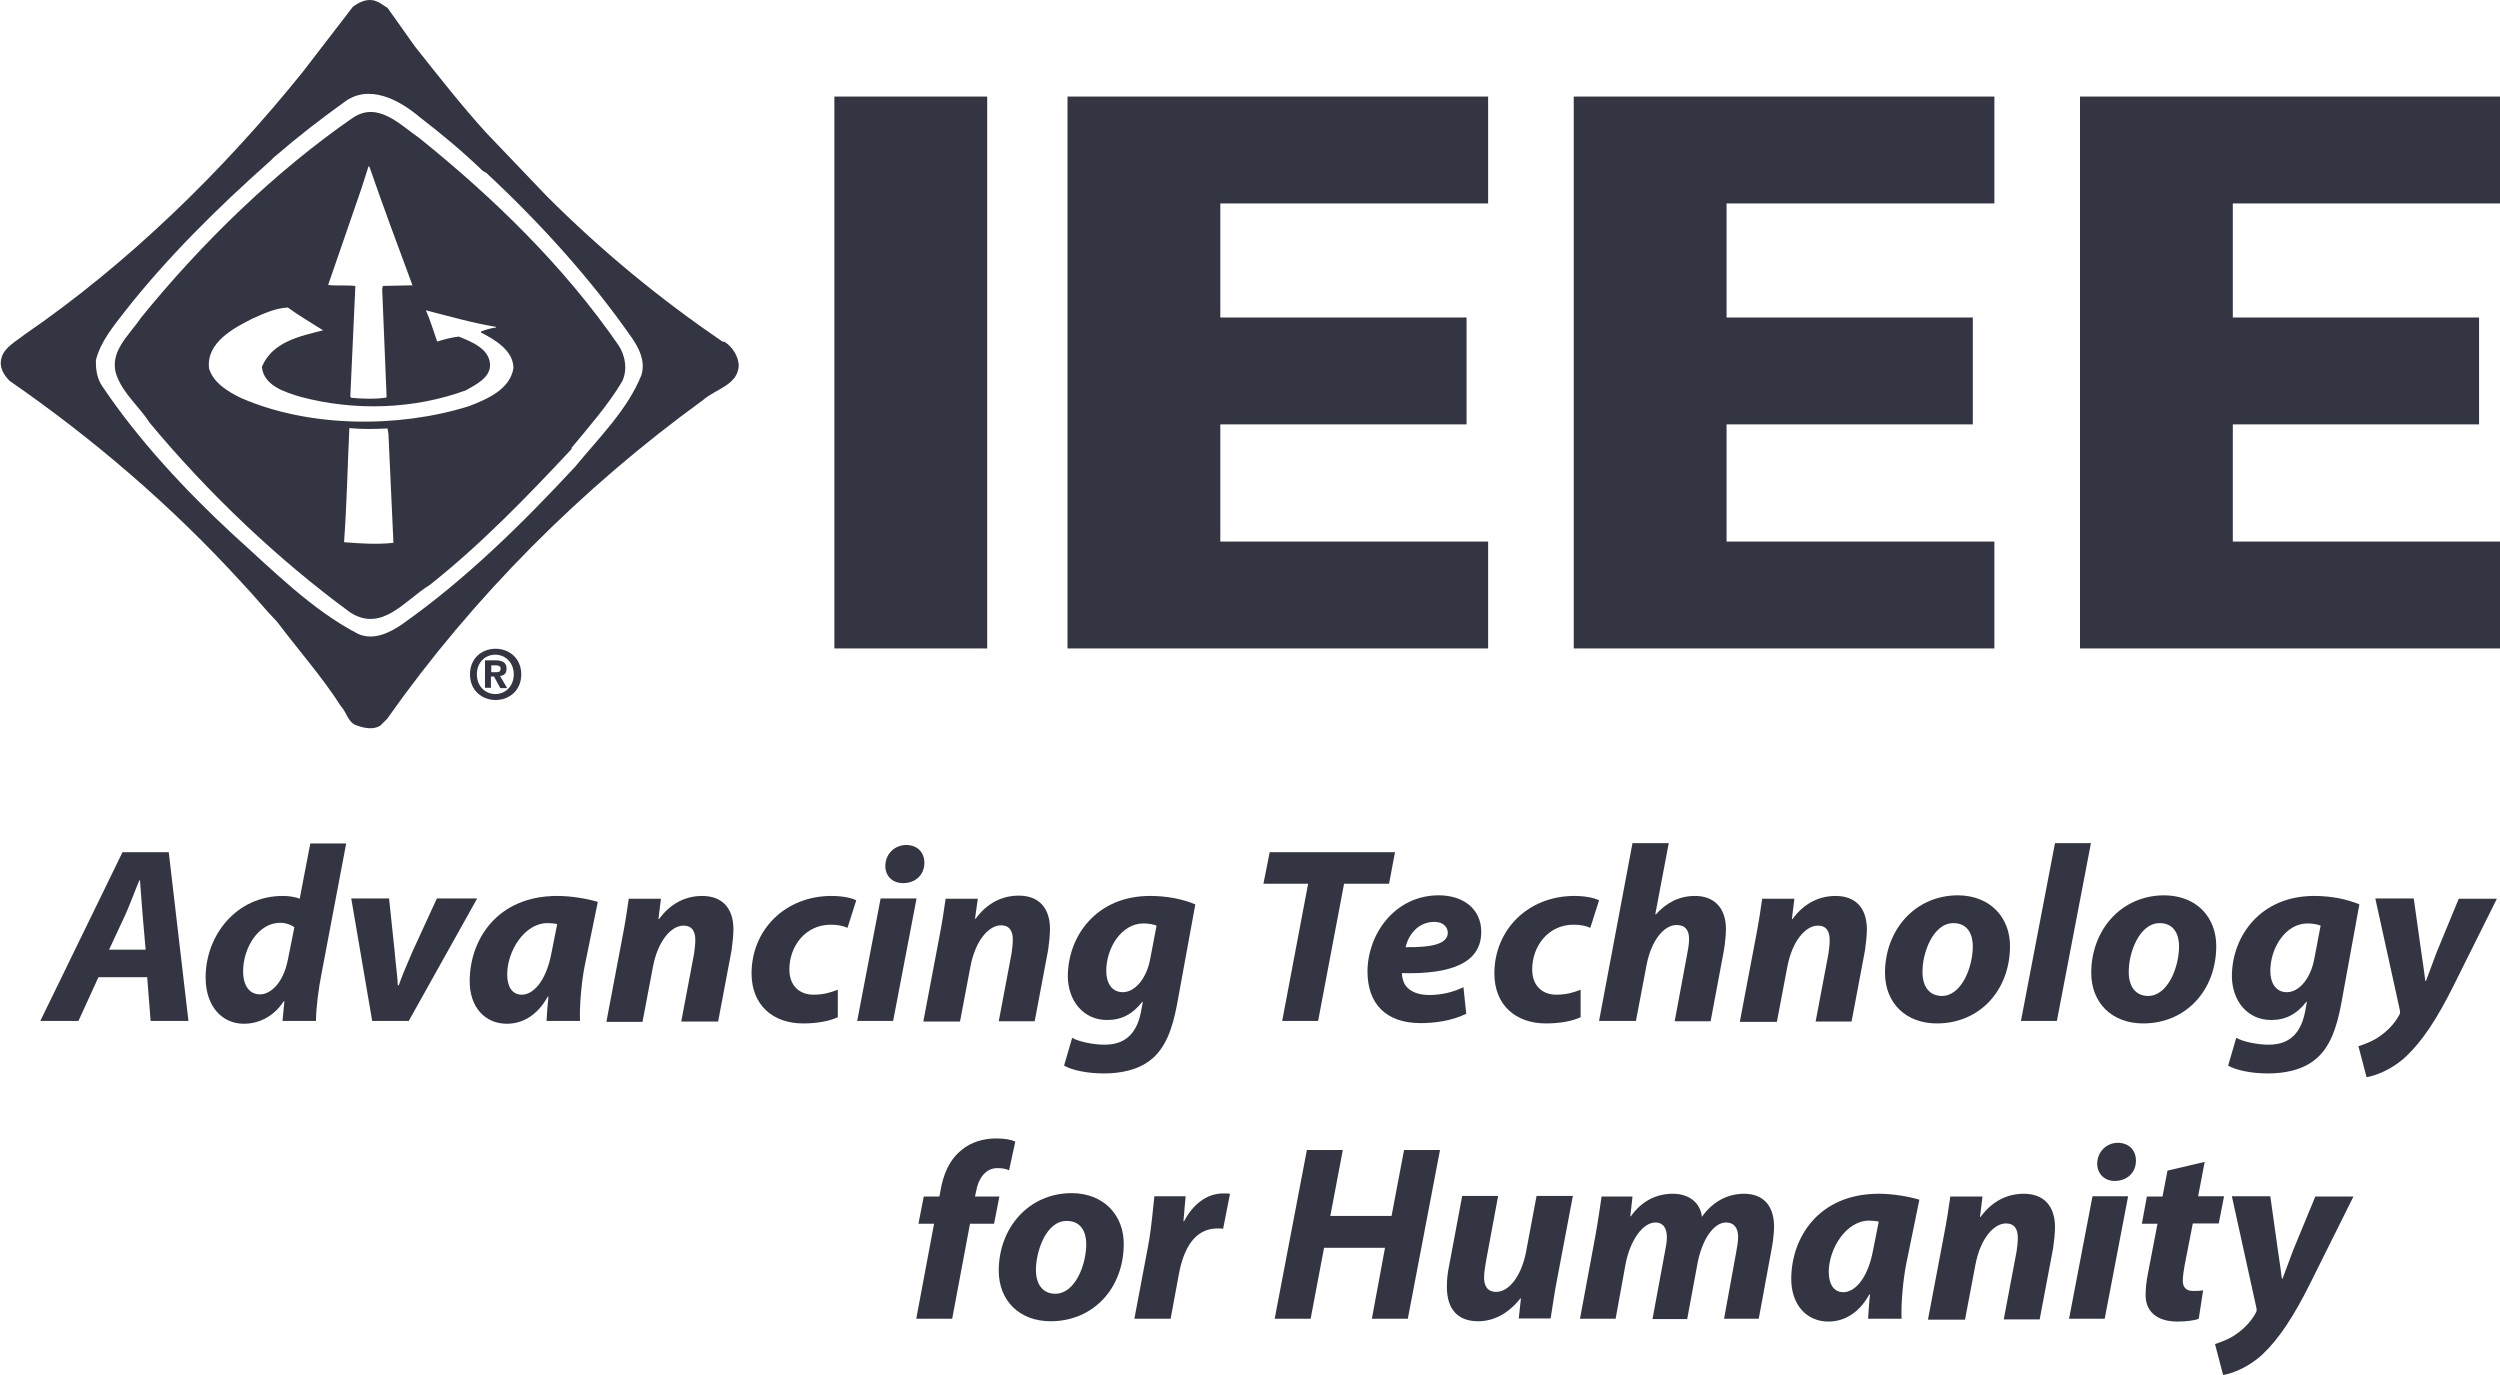
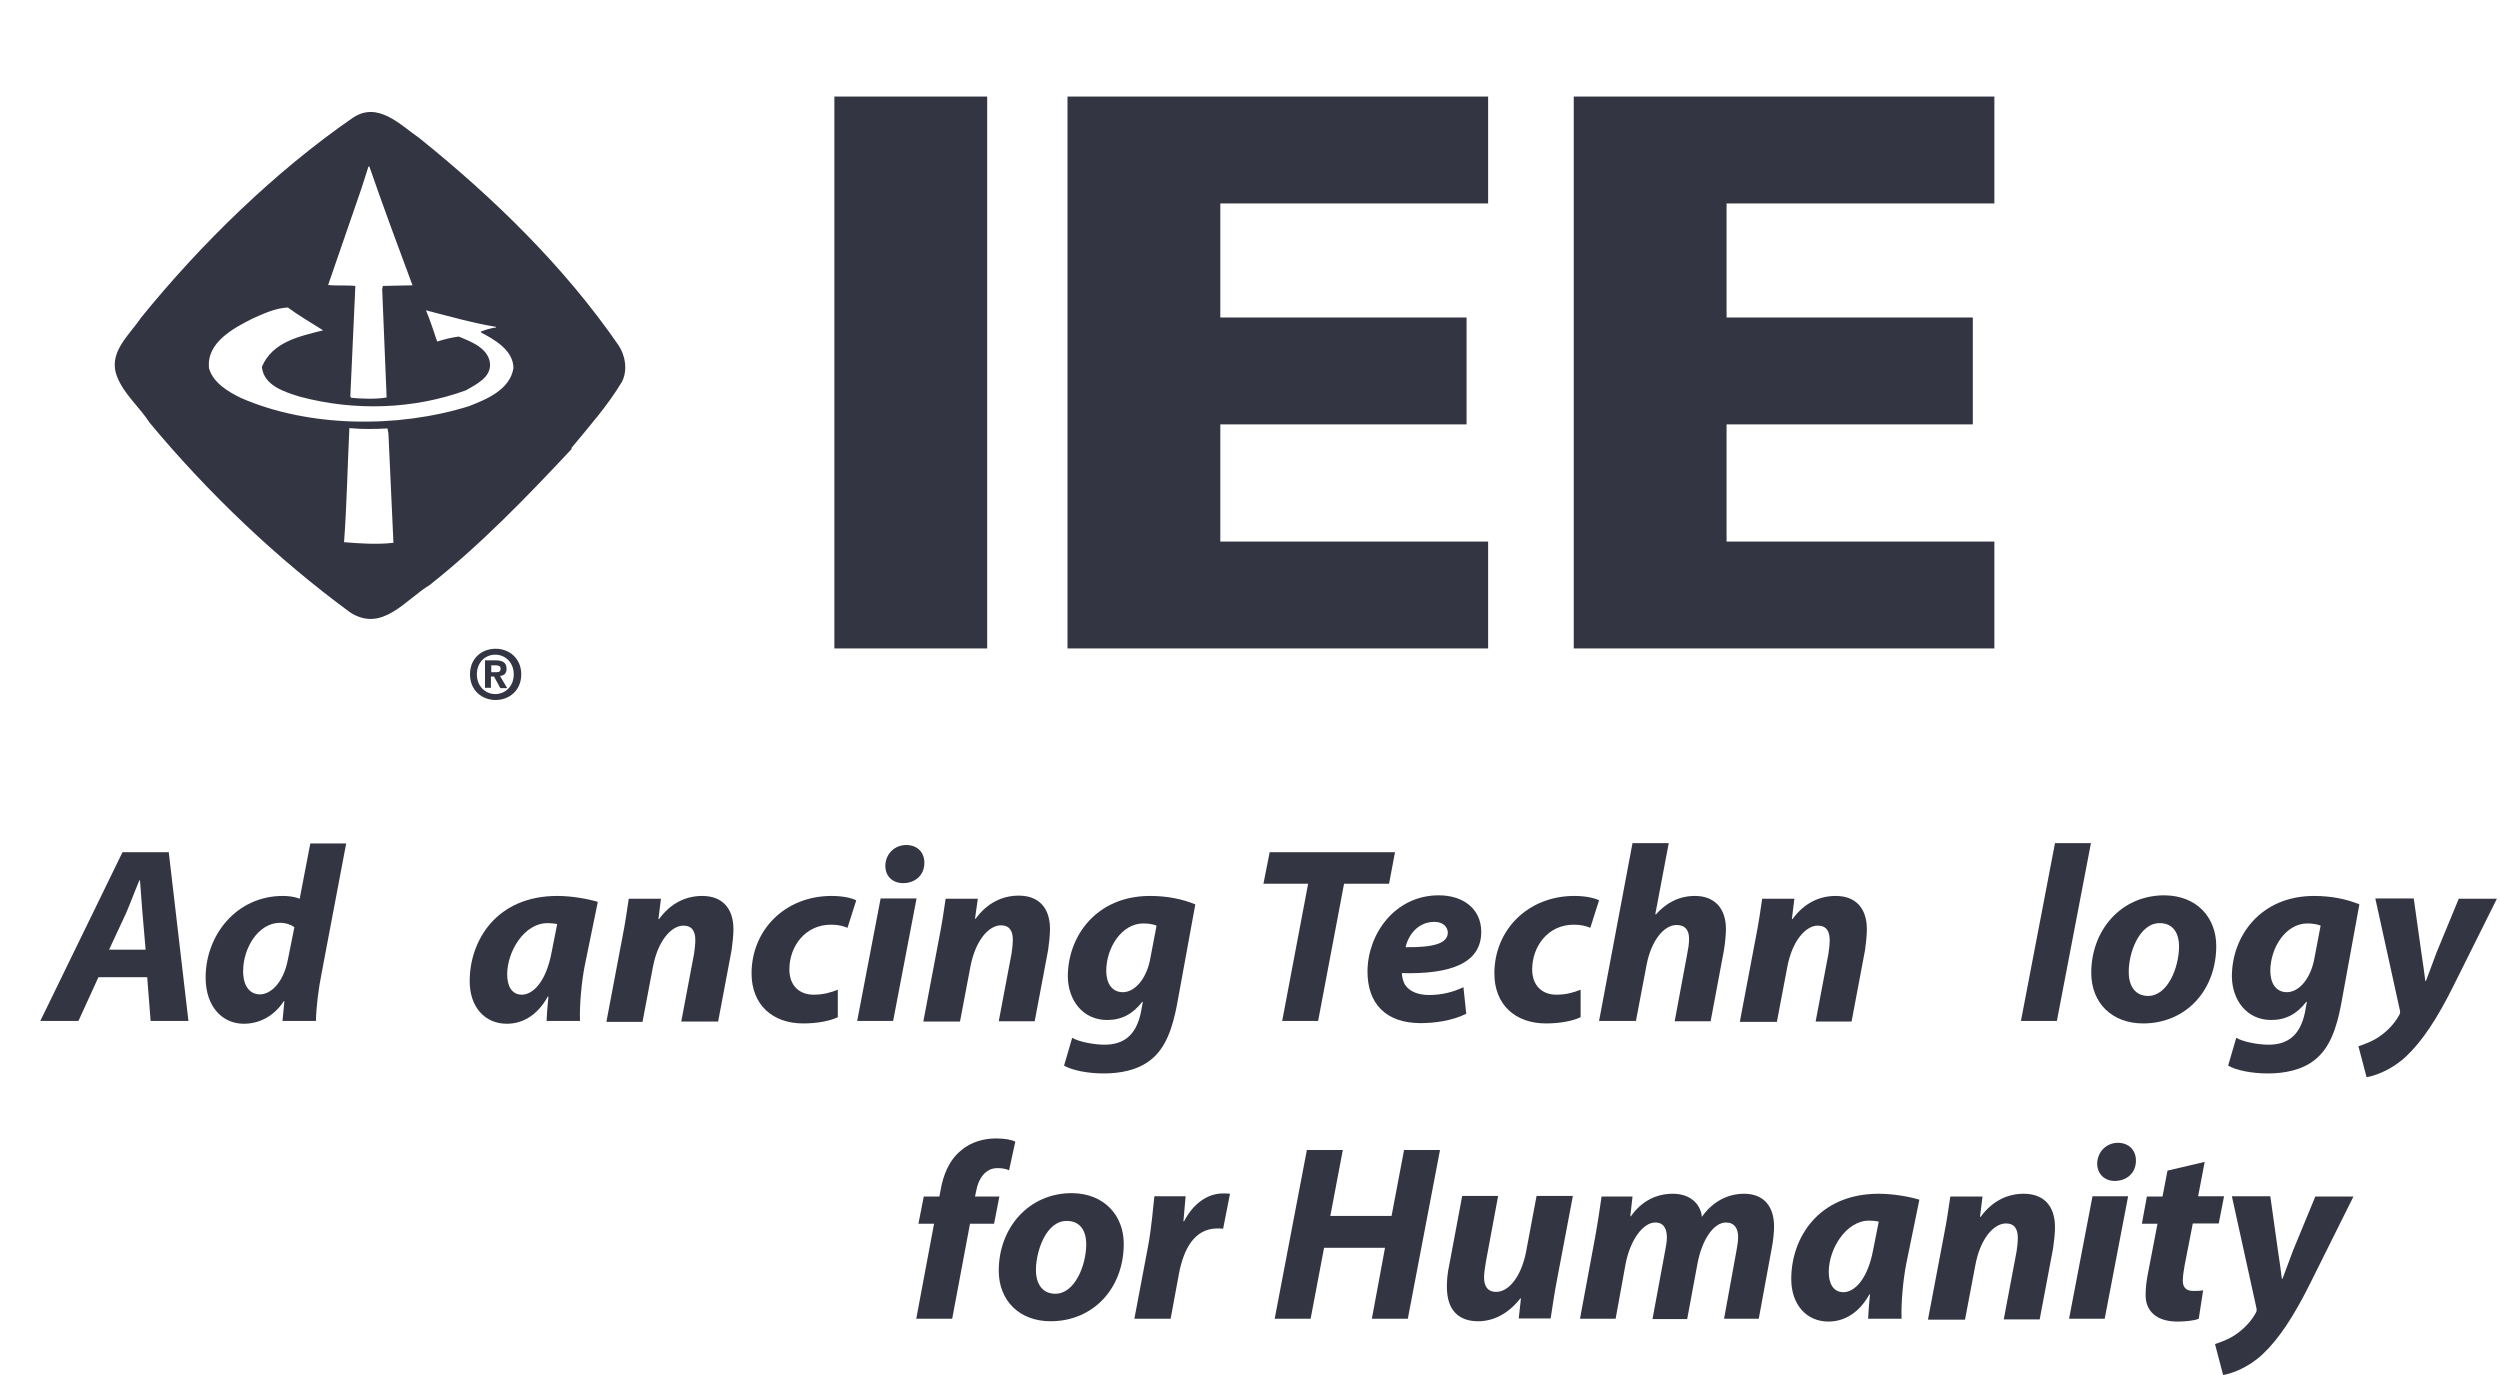
<svg xmlns="http://www.w3.org/2000/svg" version="1.1" id="Layer_1" x="0px" y="0px" viewBox="0 0 800 440" enable-background="new 0 0 800 440" xml:space="preserve">
  <g>
    <g>
      <polygon fill-rule="evenodd" clip-rule="evenodd" fill="#333542" points="267,30.9 315.9,30.9 315.9,207.5 267,207.5   " />
      <polygon fill-rule="evenodd" clip-rule="evenodd" fill="#333542" points="341.6,207.5 341.6,30.9 476.2,30.9 476.2,65.1     390.5,65.1 390.5,101.6 469.3,101.6 469.3,135.8 390.5,135.8 390.5,173.3 476.2,173.3 476.2,207.5   " />
      <polygon fill-rule="evenodd" clip-rule="evenodd" fill="#333542" points="503.6,207.5 503.6,30.9 638.2,30.9 638.2,65.1     552.5,65.1 552.5,101.6 631.3,101.6 631.3,135.8 552.5,135.8 552.5,173.3 638.2,173.3 638.2,207.5   " />
-       <polygon fill-rule="evenodd" clip-rule="evenodd" fill="#333542" points="665.6,207.5 665.6,30.9 800.2,30.9 800.2,65.1     714.5,65.1 714.5,101.6 793.3,101.6 793.3,135.8 714.5,135.8 714.5,173.3 800.2,173.3 800.2,207.5   " />
      <g>
-         <path fill-rule="evenodd" clip-rule="evenodd" fill="#333542" d="M231.9,109.4l-0.7-0.1c-20-13.6-38.7-29-56.2-46.5l-19.4-20.3     c-7.9-8.7-15.5-18.4-22.8-27.6L124,2.5c-1.1-0.6-2.4-1.7-3.6-2.1c-2.6-1.1-5.4,0.2-7.5,1.8L96.9,23c-25.6,31.8-56,61.4-89.1,84.1     c-2.6,2.1-6.5,4.1-7.3,7.4c-0.9,3,0.7,5.5,2.6,7.4c26.5,18.3,51.9,40,74.4,64.7c4,4.2,7.3,8.4,11.2,12.4     c6.6,8.8,14.4,17.6,20.4,27c1.9,2,2.2,5.3,5.2,6.2c2.3,0.8,5.2,1.4,7.4,0l2.2-2.2c27.4-38.9,62.2-73.8,101.1-102     c3.9-3.5,11.3-4.8,11.4-11.2C236.2,114,234.5,111.1,231.9,109.4z M205.3,119.9c-4.4,11.1-13.4,19.9-21.3,29.5     c-17,18.3-35,36-55.1,50.2c-4.1,2.9-9.5,5.5-14.4,3.2c-14.8-7.7-27.3-20.4-40.2-32c-15-13.9-30.1-30.1-41.5-47.1     c-1.7-2.4-2.2-5.3-2.1-8.5c1.5-5.9,5.5-10.7,9.3-15.6c13.4-17.1,29.9-33.4,46.6-48.2c0.4-0.4,1.1-1.2,1.7-1.6     c7.2-6.2,14.3-11.7,21.7-17c7.8-6.1,17.6-1,24.2,4.6c6.9,5.3,14,11.2,20.3,17.3l1.1,0.6c17.4,16.2,33.6,34.1,46.8,53.1     C204.6,111.7,206.5,115.5,205.3,119.9z" />
        <path fill-rule="evenodd" clip-rule="evenodd" fill="#333542" d="M197.8,110.3c-17.2-24.9-39.7-46.9-63.6-66.1     c-6.2-4.3-13.3-11.9-21.3-6.5c-24.8,17.1-48.6,40.3-67.8,64c-3.9,5.8-10.7,11.2-7.6,18.9c2.2,5.6,7.2,9.7,10.4,14.7     c18.8,22.6,41,43.7,64.2,60.7c10.2,6.5,17.5-4,25.4-8.8c16.2-12.8,31.2-28.3,45.4-43.5v-0.4c5.7-6.9,11.7-13.7,16.1-21.1     C201,118.4,200,113.4,197.8,110.3z M115.7,60.2l2.2-6.9h0.3c4.4,12.7,9.1,25.4,13.8,38l-9.5,0.2l-0.2,1.1l1.4,34.1v0.5     c-3.5,0.6-7.9,0.4-11.3,0.1l-0.3-0.4l1.6-35.1v-0.3c-2.7-0.3-6,0-8.7-0.3L115.7,60.2z M110.1,173.5c0.9-12.5,1.1-24.1,1.7-36.5     c4.4,0.4,8.2,0.3,12.2,0.1l0.3,1.7l1.6,34.9C120.6,174.3,115,173.9,110.1,173.5z M150,130c-22.8,7.1-51.4,6.8-73-2.7     c-3.9-1.9-8.8-4.8-10.1-9.4c-1-8.3,8-13,14-16c3.6-1.6,7.2-3.3,11.2-3.5c3.7,2.7,7.5,4.9,11.3,7.3c-7.4,1.9-16.2,3.6-19.6,11.7     c0.6,6.1,7.5,8.1,12.4,9.6c17.4,4.6,36.2,4,52.9-2.1c3.1-1.8,8.1-4.1,7.7-8.6c-0.5-4.9-6.1-7-10-8.6c-2.4,0.3-4.7,0.9-6.9,1.6     c-1.2-3.4-2.2-6.8-3.6-10c7.4,1.9,14.7,4,22.4,5.3v0.2c-1.6,0.2-3.3,0.7-4.8,1.3v0.3c4.3,2.2,10.4,5.7,10.4,11.4     C163.2,124.7,155.7,127.8,150,130z" />
      </g>
      <path fill-rule="evenodd" clip-rule="evenodd" fill="#333542" d="M157.2,215v-2.1h1.3c0.7,0,1.7,0.1,1.7,1c0,1-0.5,1.2-1.3,1.2    h-1.7V215z M157.2,216.5h0.9l2,3.7h2.2l-2.3-3.9c1.2-0.1,2.1-0.7,2.1-2.3c0-2-1.3-2.7-3.6-2.7h-3.3v8.8h1.9v-3.6H157.2z     M166.8,215.8c0-5.2-3.9-8.2-8.2-8.2c-4.4,0-8.2,3-8.2,8.2s3.9,8.2,8.2,8.2C162.9,224,166.8,221,166.8,215.8L166.8,215.8z     M164.4,215.8c0,3.8-2.7,6.3-5.9,6.3l0,0c-3.2,0-5.9-2.5-5.9-6.3s2.6-6.3,5.9-6.3C161.7,209.5,164.4,212,164.4,215.8L164.4,215.8z    " />
    </g>
    <g>
      <path fill="#333542" d="M31.5,312.7l-6.4,14H12.9l26.3-54H54l6.3,54H48.2l-1.1-14H31.5z M46.6,303.9l-1-11.6    c-0.2-3-0.6-7.3-0.8-10.6h-0.2c-1.4,3.3-2.9,7.4-4.3,10.6l-5.4,11.6H46.6z" />
      <path fill="#333542" d="M110.8,269.8l-7.9,41.7c-1,5-1.7,10.6-1.8,15.2H90.4l0.6-6.3h-0.2c-3.4,5.2-8.3,7.2-12.8,7.2    c-6.7,0-12.2-5.3-12.2-14.8c0-13.6,9.9-26.1,24.7-26.1c1.6,0,3.7,0.2,5.4,0.9l3.4-17.7h11.5V269.8z M94.2,296.7    c-0.9-0.7-2.6-1.4-4.6-1.4c-6.9,0-11.8,8-11.8,15.5c0,4.7,2.1,7.4,5.4,7.4s7.4-3.5,8.9-11L94.2,296.7z" />
-       <path fill="#333542" d="M124.5,287.5l1.8,17.1c0.4,4.8,0.9,7.8,1,10.7h0.3c1-2.8,2.2-5.8,4.3-10.6l7.9-17.2h12.9l-21.9,39.2h-11.7    l-6.7-39.2H124.5z" />
      <path fill="#333542" d="M174.9,326.7c0.1-2.3,0.3-5,0.6-7.8h-0.2c-3.6,6.5-8.6,8.7-13.1,8.7c-7.1,0-11.9-5.4-11.9-13.6    c0-13.2,8.7-27.3,28-27.3c4.6,0,9.7,0.9,13,1.9l-4.2,20.5c-1,5-1.7,12.7-1.5,17.6L174.9,326.7L174.9,326.7z M178.3,295.7    c-0.9-0.2-2-0.3-3.1-0.3c-7.5,0-12.9,9.1-12.9,16.4c0,3.8,1.5,6.5,4.7,6.5c3.4,0,7.7-3.9,9.5-13.5L178.3,295.7z" />
      <path fill="#333542" d="M194.1,326.7l5-26.4c1-5,1.6-9.3,2.1-12.7h10.3l-0.8,6.5h0.2c3.7-5.1,8.6-7.4,13.8-7.4    c6.4,0,10,3.9,10,10.7c0,1.8-0.3,4.7-0.6,6.7l-4.3,22.8H218l4.1-21.7c0.2-1.4,0.4-3,0.4-4.4c0-2.7-1-4.6-3.8-4.6    c-3.8,0-8.2,4.7-9.8,13.4l-3.3,17.4h-11.5V326.7z" />
      <path fill="#333542" d="M268.1,325.5c-2.5,1.2-6.5,2-11.1,2c-9.7,0-16.5-5.9-16.5-16c0-13.9,10.7-24.8,25.6-24.8    c3.4,0,6.3,0.6,7.9,1.4l-2.8,8.8c-1.4-0.6-3-1-5.3-1c-8.3,0-13.3,7-13.3,14.3c0,5.4,3.4,8.1,7.7,8.1c3.4,0,5.8-0.8,7.8-1.6V325.5z    " />
      <path fill="#333542" d="M274.3,326.7l7.5-39.2h11.5l-7.5,39.2H274.3z M283.3,277c0.1-3.9,3.1-6.6,6.7-6.6c3.4,0,5.8,2.2,5.8,5.7    c0,4.1-3.1,6.5-6.8,6.5C285.7,282.6,283.3,280.5,283.3,277z" />
      <path fill="#333542" d="M295.5,326.7l5-26.4c1-5,1.6-9.3,2.1-12.7h10.3L312,294h0.2c3.7-5.1,8.6-7.4,13.8-7.4    c6.4,0,10,3.9,10,10.7c0,1.8-0.3,4.7-0.6,6.7l-4.3,22.8h-11.5l4.1-21.7c0.2-1.4,0.4-3,0.4-4.4c0-2.7-1-4.6-3.8-4.6    c-3.8,0-8.2,4.7-9.8,13.4l-3.3,17.4h-11.7V326.7z" />
      <path fill="#333542" d="M343.1,332.1c2.2,1.3,7,2.2,10.3,2.2c5.8,0,10.1-2.6,11.7-10.4l0.6-3.3h-0.2c-3,3.9-6.6,5.8-11.2,5.8    c-7.8,0-12.5-6.3-12.6-13.9c0-13,9.2-25.8,26.3-25.8c5.5,0,10.4,1,14.5,2.7l-5.9,32.3c-1.4,7.2-3.5,13.6-8.3,17.4    c-4.2,3.4-9.9,4.4-15.1,4.4s-10.1-1-12.7-2.5L343.1,332.1z M370.1,296.2c-0.9-0.4-2.6-0.7-4.2-0.7c-7,0-11.9,7.8-11.9,15.2    c0,3.9,1.8,6.8,5.3,6.8c3.8,0,7.6-4.2,8.8-10.8L370.1,296.2z" />
      <path fill="#333542" d="M418.6,282.8h-14.3l2-10.1h40.1l-1.9,10.1h-14.4l-8.3,43.9h-11.5L418.6,282.8z" />
      <path fill="#333542" d="M469.2,324.4c-4.6,2.3-10.3,3-14.6,3c-11.2,0-17-6.3-17-16.5c0-11.9,8.7-24.4,22.8-24.4    c7.9,0,13.6,4.4,13.6,11.7c0,10-9.7,13.6-25.4,13.2c0,1.1,0.4,2.9,1.2,4c1.5,2,4.2,3,7.5,3c4.2,0,7.9-1,11-2.5L469.2,324.4z     M459,295c-5.4,0-8.4,4.4-9.2,8.1c9,0.1,13.5-1.2,13.5-4.7C463.2,296.4,461.6,295,459,295z" />
      <path fill="#333542" d="M505.8,325.5c-2.5,1.2-6.5,2-11.1,2c-9.7,0-16.5-5.9-16.5-16c0-13.9,10.7-24.8,25.6-24.8    c3.4,0,6.3,0.6,7.9,1.4l-2.8,8.8c-1.4-0.6-3-1-5.3-1c-8.3,0-13.3,7-13.3,14.3c0,5.4,3.4,8.1,7.7,8.1c3.4,0,5.8-0.8,7.8-1.6    L505.8,325.5z" />
      <path fill="#333542" d="M511.7,326.7l10.7-56.9H534l-4.3,22.7l0.2,0.1c3.2-3.6,7.3-5.9,12.5-5.9c6.1,0,9.9,3.8,9.9,10.6    c0,1.8-0.3,4.8-0.7,7.1l-4.2,22.4h-11.5l4-21.5c0.3-1.5,0.6-3.2,0.6-4.9c0-2.6-1.1-4.4-4-4.4c-4,0-8.1,4.9-9.6,12.8l-3.4,17.9    L511.7,326.7L511.7,326.7z" />
      <path fill="#333542" d="M556.8,326.7l5-26.4c1-5,1.6-9.3,2.1-12.7h10.3l-0.8,6.5h0.2c3.7-5.1,8.6-7.4,13.8-7.4    c6.4,0,10,3.9,10,10.7c0,1.8-0.3,4.7-0.6,6.7l-4.3,22.8H581l4.1-21.7c0.2-1.4,0.4-3,0.4-4.4c0-2.7-1-4.6-3.8-4.6    c-3.8,0-8.2,4.7-9.8,13.4l-3.3,17.4h-11.8V326.7z" />
-       <path fill="#333542" d="M643.2,302.7c0,14.3-9.8,24.8-23.4,24.8c-9.9,0-16.6-6.5-16.6-16.2c0-13.6,9.5-24.8,23.4-24.8    C637.1,286.6,643.2,293.8,643.2,302.7z M615.2,311.1c0,4.6,2.2,7.6,6.2,7.6c6.3,0,9.9-9.2,9.9-15.9c0-3.6-1.5-7.4-6.2-7.4    C618.5,295.4,615.1,305.1,615.2,311.1z" />
      <path fill="#333542" d="M646.7,326.7l10.9-56.9h11.5l-10.9,56.9H646.7z" />
-       <path fill="#333542" d="M709.2,302.7c0,14.3-9.8,24.8-23.4,24.8c-9.9,0-16.6-6.5-16.6-16.2c0-13.6,9.5-24.8,23.4-24.8    C703.2,286.6,709.2,293.8,709.2,302.7z M681.2,311.1c0,4.6,2.2,7.6,6.2,7.6c6.3,0,9.9-9.2,9.9-15.9c0-3.6-1.5-7.4-6.2-7.4    C684.5,295.4,681.1,305.1,681.2,311.1z" />
+       <path fill="#333542" d="M709.2,302.7c0,14.3-9.8,24.8-23.4,24.8c-9.9,0-16.6-6.5-16.6-16.2c0-13.6,9.5-24.8,23.4-24.8    C703.2,286.6,709.2,293.8,709.2,302.7M681.2,311.1c0,4.6,2.2,7.6,6.2,7.6c6.3,0,9.9-9.2,9.9-15.9c0-3.6-1.5-7.4-6.2-7.4    C684.5,295.4,681.1,305.1,681.2,311.1z" />
      <path fill="#333542" d="M715.6,332.1c2.2,1.3,7,2.2,10.3,2.2c5.8,0,10.1-2.6,11.7-10.4l0.6-3.3H738c-3,3.9-6.6,5.8-11.2,5.8    c-7.8,0-12.5-6.3-12.6-13.9c0-13,9.2-25.8,26.3-25.8c5.5,0,10.4,1,14.5,2.7l-5.9,32.3c-1.4,7.2-3.5,13.6-8.3,17.4    c-4.2,3.4-9.9,4.4-15.1,4.4s-10.1-1-12.7-2.5L715.6,332.1z M742.6,296.2c-0.9-0.4-2.6-0.7-4.2-0.7c-7,0-11.9,7.8-11.9,15.2    c0,3.9,1.8,6.8,5.3,6.8c3.8,0,7.6-4.2,8.8-10.8L742.6,296.2z" />
      <path fill="#333542" d="M772.4,287.5l2.4,17.1c0.6,4,1,6.8,1.3,9.3h0.2c0.9-2.3,1.8-4.9,3.4-9.1l7.1-17.2H799l-14,28.1    c-5.2,10.4-9.9,17.5-15.1,22.4c-4.6,4.3-10,6.2-12.6,6.6l-2.6-9.9c1.8-0.6,4.4-1.5,6.7-3.1c2.6-1.8,4.9-4.2,6.3-6.8    c0.4-0.6,0.4-1,0.2-1.9l-7.8-35.5H772.4z" />
      <path fill="#333542" d="M293.2,422l5.7-30.4h-5l1.7-8.7h5l0.4-2.1c0.8-4.6,2.6-9.5,6.6-12.7c3.1-2.7,7.3-3.8,11.1-3.8    c2.8,0,4.9,0.4,6.2,1l-2,9.2c-1-0.5-2.2-0.7-3.8-0.7c-3.7,0-6,3.3-6.7,7.2l-0.4,1.9h7.8l-1.7,8.7h-7.7l-5.7,30.4H293.2z" />
      <path fill="#333542" d="M359.6,398c0,14.3-9.8,24.8-23.4,24.8c-9.9,0-16.6-6.5-16.6-16.2c0-13.6,9.5-24.8,23.4-24.8    C353.5,381.9,359.6,389.1,359.6,398z M331.5,406.4c0,4.6,2.2,7.6,6.2,7.6c6.3,0,9.9-9.2,9.9-15.9c0-3.6-1.5-7.4-6.2-7.4    C334.8,390.6,331.5,400.3,331.5,406.4z" />
      <path fill="#333542" d="M363,422l4.4-23.3c1.1-5.9,1.6-12.5,2-15.9h10c-0.2,2.6-0.5,5.3-0.7,8h0.2c2.7-5.2,7.1-8.9,12.5-8.9    c0.7,0,1.4,0,2.2,0.1l-2.2,11.2c-0.6-0.1-1.2-0.1-1.8-0.1c-7.4,0-10.8,6.6-12.3,14.3l-2.7,14.6L363,422L363,422z" />
      <path fill="#333542" d="M429.7,368l-4,21.1h19.6l4-21.1h11.5l-10.3,54H439l4.2-22.7h-19.5l-4.3,22.7h-11.5l10.3-54H429.7z" />
      <path fill="#333542" d="M503.3,382.8l-5,26.4c-1,5-1.5,9.2-2.1,12.7H486l0.7-6.4h-0.2c-4,5.1-8.8,7.3-13.5,7.3    c-6.2,0-10-3.5-10-11c0-2.2,0.2-4.5,0.8-7.2l4.1-21.9h11.5l-3.9,21c-0.3,1.8-0.6,3.7-0.6,5.1c0,2.6,1,4.6,3.9,4.6    c3.9,0,7.9-4.7,9.5-12.6l3.4-18.1h11.6V382.8z" />
      <path fill="#333542" d="M505.6,422l4.9-26.4c0.9-5,1.5-9.3,2-12.7h9.9l-0.7,6.3h0.2c3.5-5,8.3-7.2,13.4-7.2c6.2,0,9,3.9,9.3,7.4    c3.5-5,8.4-7.4,13.5-7.4c6.1,0,9.6,3.8,9.6,10.5c0,1.7-0.3,4.7-0.7,6.7l-4.2,22.8h-11.1l3.9-21.4c0.3-1.6,0.6-3.3,0.6-4.8    c0-2.7-1.2-4.6-3.9-4.6c-3.8,0-7.6,5.2-9.1,13.1l-3.3,17.8h-11.1l4-21.6c0.3-1.6,0.6-3.1,0.6-4.5c0-2.6-0.9-4.8-3.7-4.8    c-3.9,0-8,5.5-9.5,13.2L517,422H505.6z" />
      <path fill="#333542" d="M597.8,422c0.1-2.3,0.3-5,0.6-7.8h-0.2c-3.6,6.5-8.6,8.7-13.1,8.7c-7,0-11.9-5.4-11.9-13.6    c0-13.2,8.7-27.3,28-27.3c4.6,0,9.7,0.9,13,1.9l-4.2,20.5c-1,5-1.7,12.7-1.5,17.6L597.8,422L597.8,422z M601.2,390.9    c-0.9-0.2-2-0.3-3.1-0.3c-7.4,0-12.9,9.1-12.9,16.4c0,3.8,1.5,6.5,4.7,6.5c3.4,0,7.7-3.9,9.5-13.5L601.2,390.9z" />
      <path fill="#333542" d="M617,422l5-26.4c1-5,1.6-9.3,2.1-12.7h10.3l-0.8,6.5h0.2c3.7-5.1,8.6-7.4,13.8-7.4c6.4,0,10,3.9,10,10.7    c0,1.8-0.3,4.7-0.6,6.7l-4.3,22.8h-11.5l4.1-21.7c0.2-1.4,0.4-3,0.4-4.4c0-2.7-1-4.6-3.8-4.6c-3.8,0-8.2,4.7-9.8,13.4l-3.3,17.4    H617V422z" />
      <path fill="#333542" d="M662.1,422l7.5-39.2H681l-7.5,39.2H662.1z M671.1,372.3c0.1-3.9,3.1-6.6,6.6-6.6c3.4,0,5.8,2.2,5.8,5.7    c0,4.1-3.1,6.5-6.8,6.5C673.5,377.9,671.1,375.7,671.1,372.3z" />
      <path fill="#333542" d="M705.5,371.8l-2.1,11h8.3l-1.7,8.7h-8.3l-2.6,13.3c-0.3,1.6-0.6,3.6-0.6,5c0,1.9,0.8,3.3,3.3,3.3    c1,0,2.2,0,3.2-0.2l-1.4,9.1c-1.4,0.6-4.3,0.9-6.8,0.9c-6.9,0-10.2-3.5-10.2-8.4c0-2.2,0.2-4.3,0.8-7.3l3-15.6h-5l1.6-8.7h5    l1.6-8.3L705.5,371.8z" />
      <path fill="#333542" d="M726.5,382.8l2.4,17.1c0.6,4,1,6.8,1.3,9.3h0.2c0.9-2.3,1.8-4.9,3.4-9.1l7.1-17.2h12.2l-14,28.1    c-5.2,10.4-9.9,17.5-15.1,22.4c-4.6,4.3-10,6.2-12.6,6.6l-2.6-9.9c1.8-0.6,4.4-1.5,6.7-3.1c2.6-1.8,4.9-4.2,6.3-6.8    c0.4-0.6,0.4-1,0.2-1.9l-7.8-35.5H726.5z" />
    </g>
  </g>
</svg>